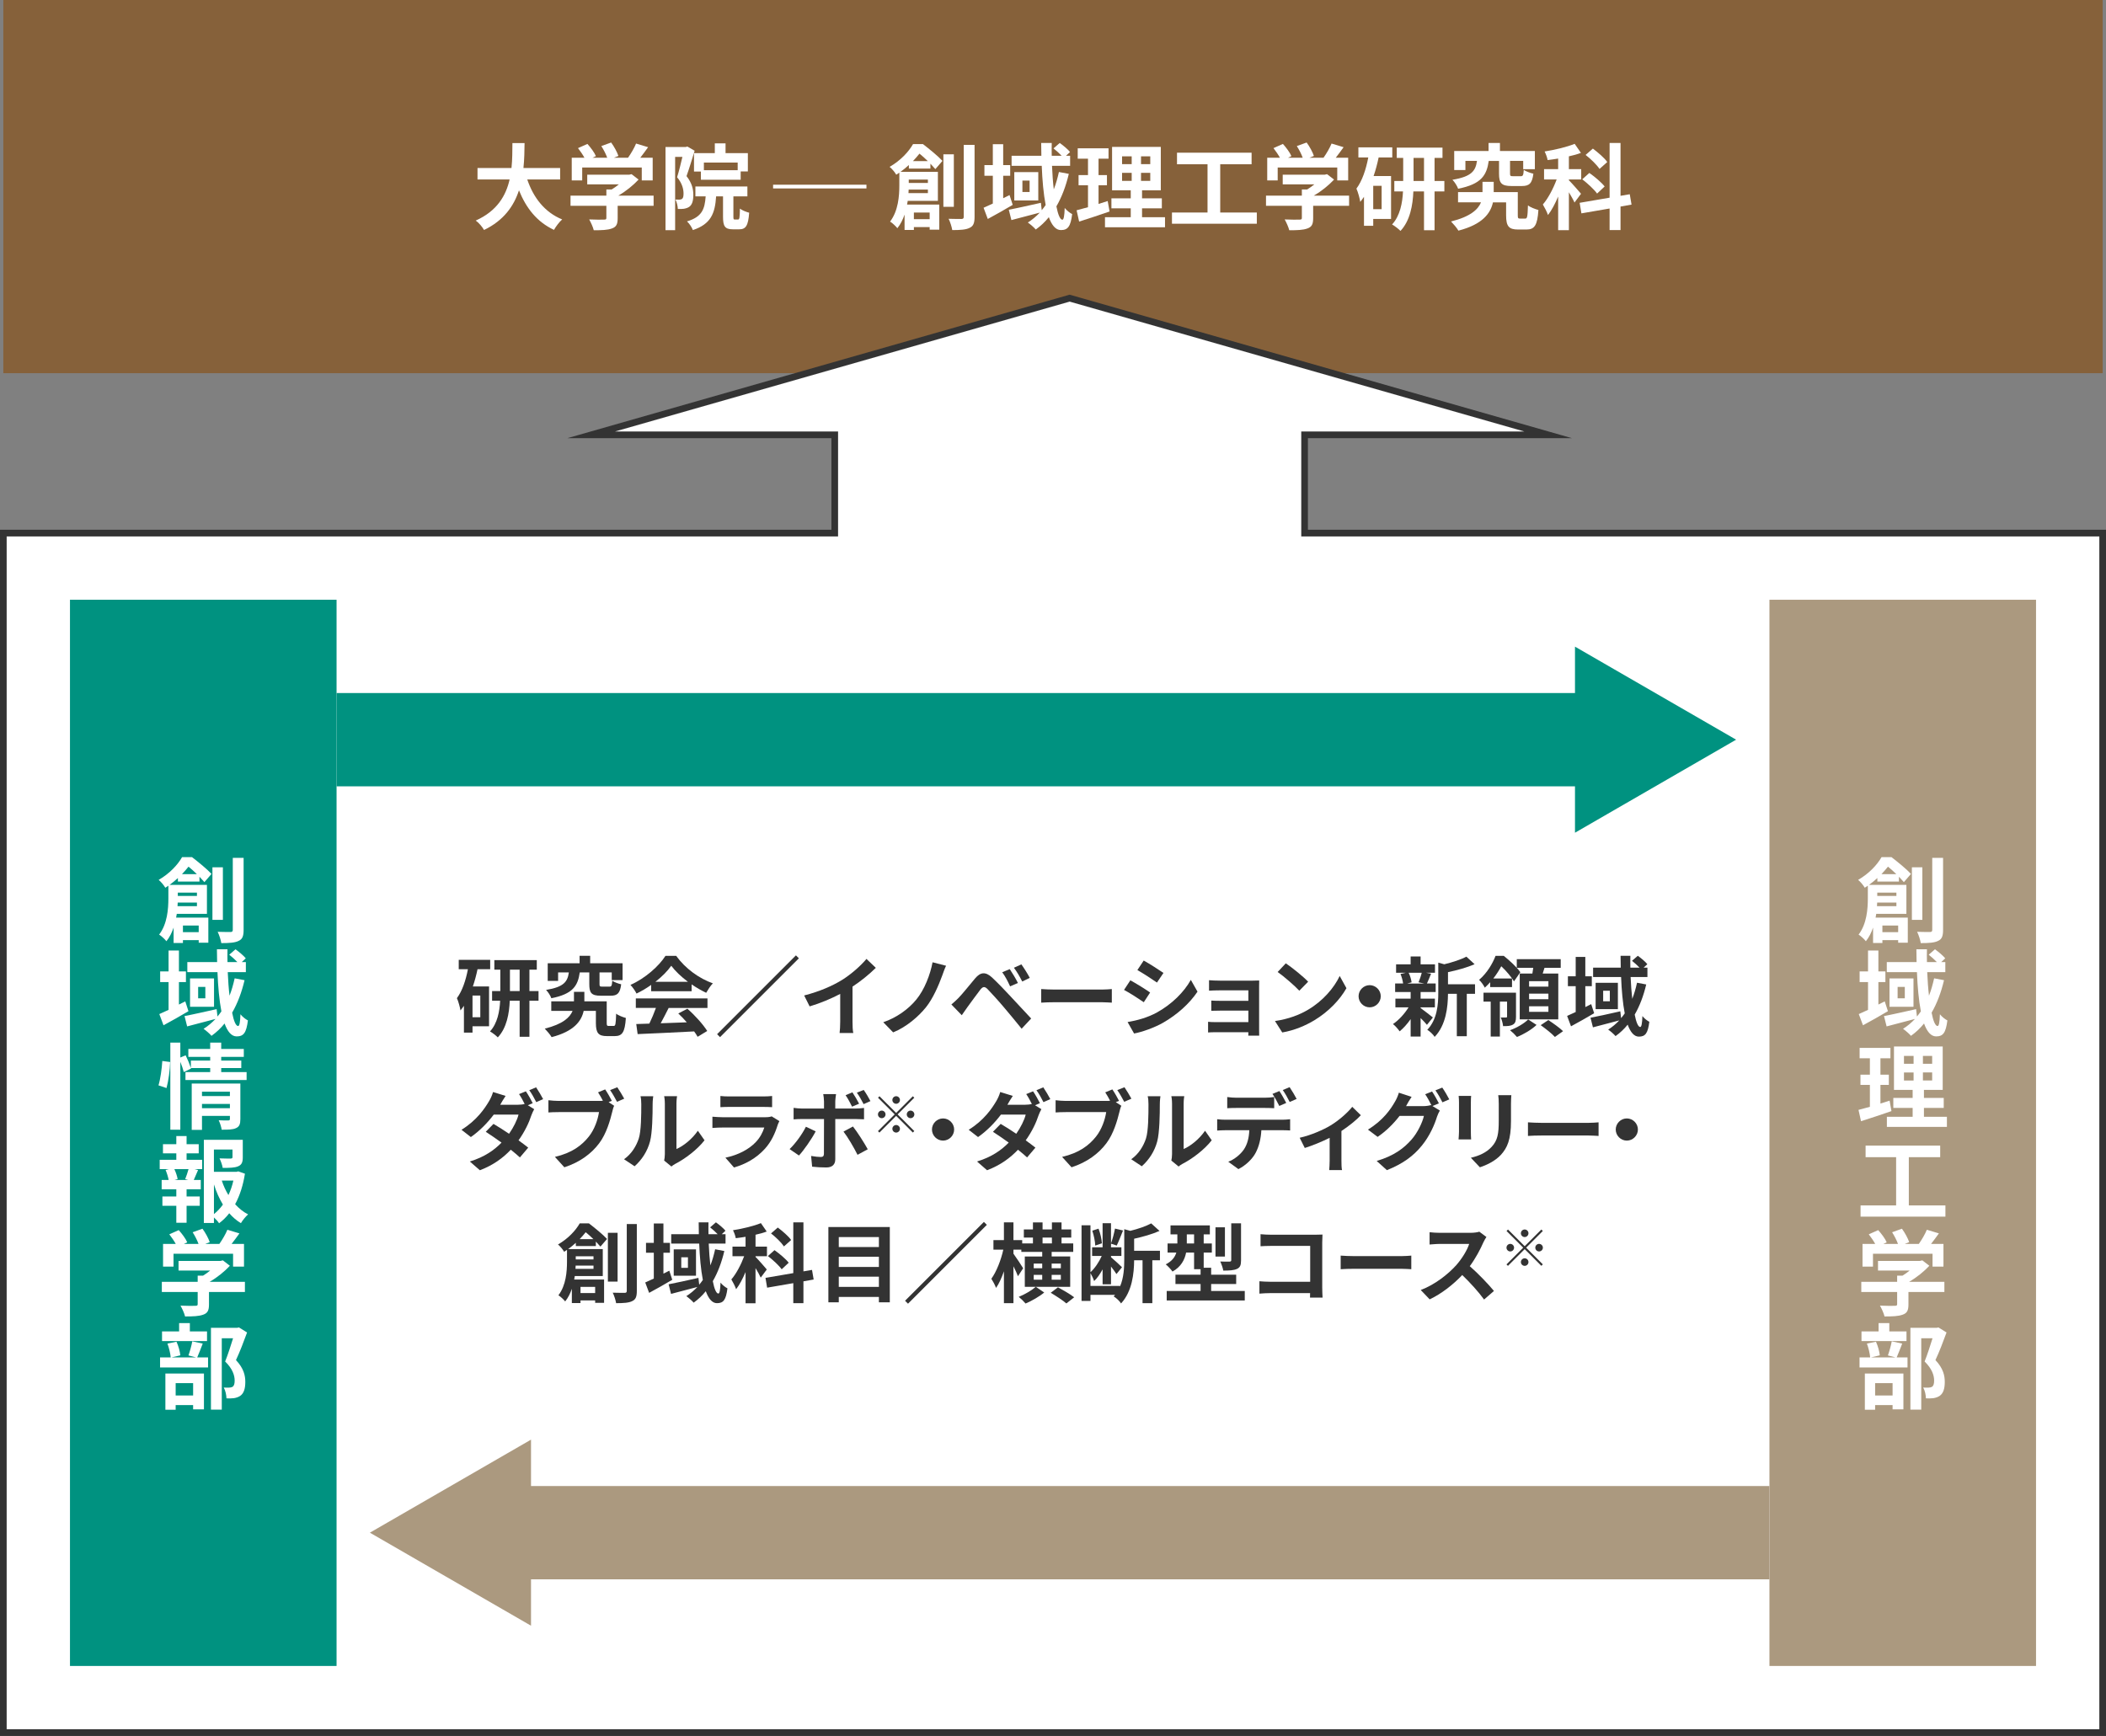
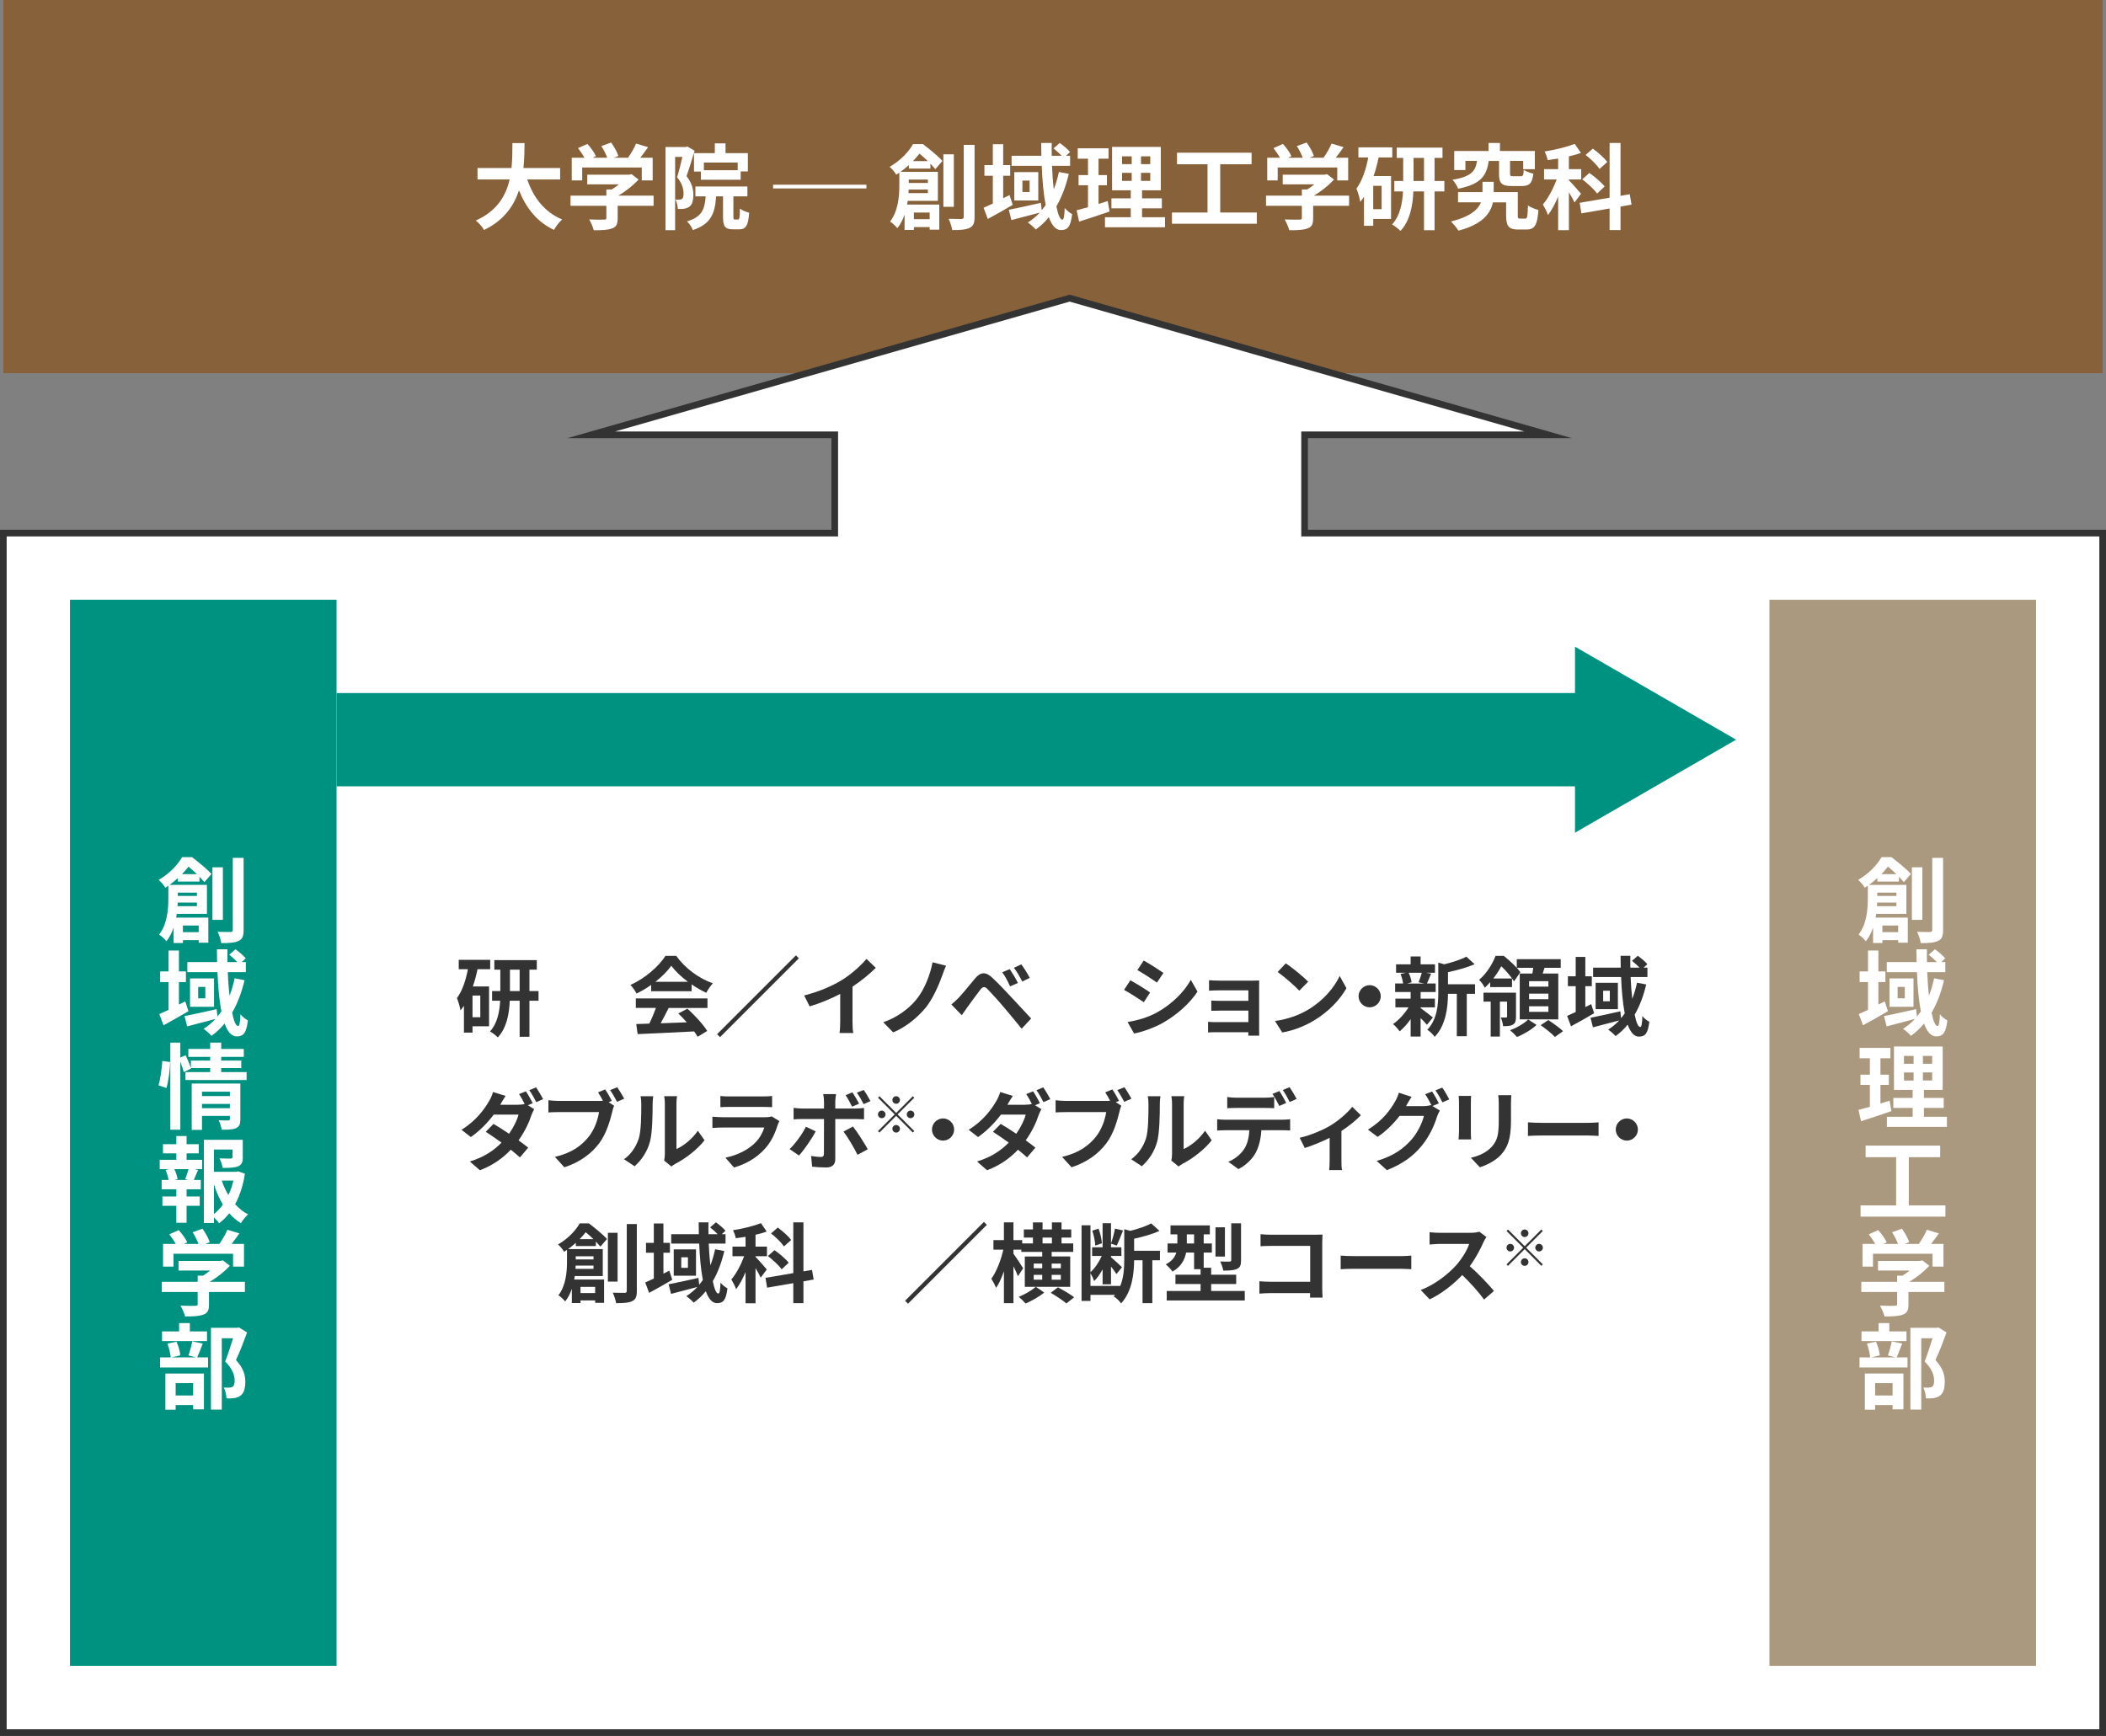
<svg xmlns="http://www.w3.org/2000/svg" id="Layer_2" data-name="Layer 2" width="316" height="260.5" viewBox="0 0 316 260.5">
  <rect x="0" y="0" width="316" height="260.5" fill="#808080" stroke="none" />
  <g id="_レイヤー_1" data-name="レイヤー 1">
    <g>
      <rect x=".5" width="315" height="56" style="fill: #86613a;" />
      <g>
        <path d="m79.115,26.933c.924,2.732,2.62,4.931,5.239,5.996-.42.35-.966,1.092-1.232,1.568-2.536-1.19-4.161-3.235-5.253-5.939-.756,2.34-2.27,4.524-5.239,5.953-.266-.462-.756-1.064-1.247-1.414,3.208-1.429,4.538-3.754,5.084-6.164h-4.818v-1.723h5.099c.14-1.316.126-2.591.14-3.74h1.821c-.014,1.149-.028,2.438-.168,3.74h5.505v1.723h-4.931Z" style="fill: #fff;" />
        <path d="m98.073,30.883h-5.393v1.863c0,.868-.182,1.303-.869,1.541-.658.238-1.527.266-2.717.266-.112-.476-.435-1.176-.687-1.624.896.042,1.933.042,2.213.027.294,0,.364-.056.364-.252v-1.821h-5.379v-1.526h5.379v-.925h.799c.364-.224.742-.49,1.079-.771h-4.749v-1.442h6.289l.364-.084,1.051.812c-.799.854-1.891,1.751-3.04,2.409h5.295v1.526Zm-10.716-3.81h-1.569v-3.404h1.905c-.252-.462-.63-1.008-.966-1.442l1.415-.63c.49.546,1.05,1.288,1.275,1.835l-.504.237h2.199c-.196-.546-.546-1.219-.883-1.751l1.471-.532c.448.603.91,1.457,1.092,2.018l-.672.266h2.115c.462-.658.938-1.471,1.205-2.129l1.807.547c-.378.532-.798,1.092-1.177,1.582h1.863v3.404h-1.639v-1.934h-8.937v1.934Z" style="fill: #fff;" />
        <path d="m104.229,22.619c-.364,1.19-.826,2.717-1.218,3.81.84,1.064,1.022,2.003,1.022,2.815,0,.896-.182,1.485-.616,1.793-.225.154-.491.238-.812.294-.238.028-.575.042-.896.028-.014-.393-.14-1.022-.364-1.415.252.015.434.015.616.015.154-.015.28-.042.392-.126.154-.112.21-.393.21-.785,0-.644-.182-1.513-.967-2.451.28-.882.574-2.101.798-3.054h-1.092v10.996h-1.443v-12.48h3.04l.238-.07,1.092.631Zm6.5,10.323c.224,0,.266-.21.294-1.639.308.252.98.518,1.387.616-.14,1.961-.504,2.493-1.499,2.493h-.938c-1.219,0-1.485-.477-1.485-1.905v-3.039h-1.036c-.168,2.535-.757,4.146-3.488,5.057-.14-.393-.546-1.009-.882-1.303,2.241-.673,2.662-1.808,2.801-3.754h-1.541v-1.485h7.802v1.485h-2.101v3.025c0,.406.028.448.224.448h.462Zm-3.474-9.959v-1.472h1.611v1.472h3.348v2.745h-1.079v1.247h-5.967v-1.233h-1.036v-2.759h3.124Zm3.432,1.414h-5.071v1.148h5.071v-1.148Z" style="fill: #fff;" />
        <path d="m116,27.718h14.008v.56h-14.008v-.56Z" style="fill: #fff;" />
        <path d="m136.372,25.294v-.532c-.378.351-.785.687-1.247,1.022h5.603v4.356h-4.525c-.028.183-.056.378-.098.561h4.833v3.768h-1.443v-.392h-2.367v.434h-1.401v-2.311c-.252.742-.602,1.456-1.079,2.045-.21-.28-.798-.826-1.092-.994,1.232-1.611,1.387-3.853,1.387-5.436v-1.905c-.154.099-.308.211-.462.309-.196-.364-.672-.925-.995-1.177,1.667-.967,2.857-2.27,3.516-3.418h1.485c.98.757,2.255,1.793,2.927,2.521l-1.064,1.232c-.196-.224-.448-.504-.742-.812v.729h-3.236Zm2.857,3.685v-.532h-2.886c0,.168-.014.35-.028.532h2.914Zm-2.872-2.031v.504h2.872v-.504h-2.872Zm2.857-2.773c-.406-.393-.84-.799-1.247-1.121-.294.364-.616.742-.98,1.121h2.227Zm-2.087,7.718v.995h2.367v-.995h-2.367Zm5.995-.854h-1.569v-7.886h1.569v7.886Zm3.11-9.301v10.813c0,.925-.182,1.387-.743,1.64-.532.279-1.4.336-2.605.336-.07-.463-.308-1.219-.546-1.695.84.028,1.653.028,1.919.028.252,0,.35-.084.35-.322v-10.8h1.625Z" style="fill: #fff;" />
        <path d="m151.954,30.743c-1.232.729-2.591,1.499-3.74,2.115l-.63-1.681c.392-.168.869-.393,1.387-.631v-4.174h-1.261v-1.597h1.261v-3.138h1.555v3.138h1.051v1.597h-1.051v3.376l.953-.477.476,1.471Zm8.419-4.65c-.435,1.835-1.051,3.474-1.863,4.874.238,1.247.561,2.004.896,2.004.196,0,.308-.519.35-1.766.308.393.771.743,1.121.925-.238,1.863-.644,2.396-1.695,2.396-.784,0-1.373-.742-1.807-1.934-.574.715-1.232,1.331-1.961,1.85-.224-.28-.84-.812-1.19-1.051.672-.42,1.261-.925,1.793-1.484-1.485.392-3.054.812-4.258,1.12l-.392-1.555c1.218-.225,3.053-.645,4.818-1.037l.126,1.107c.21-.253.406-.505.588-.771-.322-1.667-.504-3.712-.588-5.884h-4.524v-1.513h4.469c-.014-.645-.028-1.274-.028-1.919h1.583c-.014.645-.014,1.274,0,1.919h1.485c-.35-.364-.812-.784-1.219-1.106l.938-.812c.546.393,1.219.952,1.541,1.358l-.603.561h.616v1.513h-2.717c.056,1.275.14,2.466.266,3.53.322-.812.56-1.667.771-2.605l1.485.28Zm-4.581-.267v4.259h-3.6v-4.259h3.6Zm-1.303,1.275h-1.079v1.709h1.079v-1.709Z" style="fill: #fff;" />
        <path d="m166.487,31.737c-1.541.547-3.222,1.079-4.567,1.514l-.378-1.695c.49-.126,1.064-.28,1.709-.462v-3.292h-1.415v-1.527h1.415v-2.465h-1.541v-1.555h4.623v1.555h-1.499v2.465h1.261v1.527h-1.261v2.802c.462-.141.925-.28,1.373-.435l.28,1.568Zm8.32.854v1.513h-9.007v-1.513h3.866v-1.33h-2.9v-1.499h2.9v-1.205h-2.802v-6.513h7.312v6.513h-2.815v1.205h2.97v1.499h-2.97v1.33h3.446Zm-6.443-7.956h1.443v-1.177h-1.443v1.177Zm0,2.508h1.443v-1.205h-1.443v1.205Zm4.23-3.685h-1.387v1.177h1.387v-1.177Zm0,2.479h-1.387v1.205h1.387v-1.205Z" style="fill: #fff;" />
        <path d="m188.583,31.892v1.681h-12.733v-1.681h5.337v-7.242h-4.581v-1.736h11.192v1.736h-4.707v7.242h5.491Z" style="fill: #fff;" />
        <path d="m202.429,30.883h-5.393v1.863c0,.868-.182,1.303-.869,1.541-.658.238-1.527.266-2.717.266-.112-.476-.435-1.176-.687-1.624.896.042,1.933.042,2.213.027.294,0,.364-.056.364-.252v-1.821h-5.379v-1.526h5.379v-.925h.799c.364-.224.742-.49,1.079-.771h-4.749v-1.442h6.289l.364-.084,1.051.812c-.799.854-1.891,1.751-3.04,2.409h5.295v1.526Zm-10.716-3.81h-1.569v-3.404h1.905c-.252-.462-.63-1.008-.966-1.442l1.415-.63c.49.546,1.05,1.288,1.275,1.835l-.504.237h2.199c-.196-.546-.546-1.219-.883-1.751l1.471-.532c.448.603.91,1.457,1.092,2.018l-.672.266h2.115c.462-.658.938-1.471,1.205-2.129l1.807.547c-.378.532-.798,1.092-1.177,1.582h1.863v3.404h-1.639v-1.934h-8.937v1.934Z" style="fill: #fff;" />
        <path d="m206.862,23.627c-.196.938-.448,1.892-.756,2.788h2.619v6.443h-2.675v1.022h-1.387v-4.343c-.182.267-.364.519-.561.757-.056-.448-.35-1.513-.574-1.989.854-1.148,1.429-2.844,1.779-4.679h-1.484v-1.513h5.084v1.513h-2.045Zm.448,4.259h-1.261v3.502h1.261v-3.502Zm9.413.84h-1.471v5.827h-1.583v-5.827h-1.597c-.084,2.06-.491,4.398-1.933,5.926-.28-.294-.883-.757-1.261-.967,1.205-1.303,1.555-3.25,1.639-4.959h-1.303v-1.568h1.331v-3.46h-.967v-1.541h6.864v1.541h-1.19v3.46h1.471v1.568Zm-3.054-1.568v-3.46h-1.569v3.46h1.569Z" style="fill: #fff;" />
        <path d="m228.86,32.803c.294,0,.351-.238.406-1.989.336.294,1.121.574,1.569.7-.154,2.312-.588,2.928-1.793,2.928h-1.261c-1.373,0-1.793-.477-1.793-2.115v-1.961h-1.975c-.351,1.625-1.541,3.306-5.183,4.244-.238-.42-.756-1.009-1.106-1.373,2.914-.729,4.062-1.807,4.497-2.871h-3.446v-1.541h3.67v-1.541h1.681v1.541h3.614v3.487c0,.435.056.491.351.491h.77Zm-5.477-8.657c-.309,2.157-1.107,3.488-4.595,4.175-.14-.421-.546-1.037-.854-1.345,2.899-.477,3.474-1.345,3.684-2.83h-1.737v1.373h-1.681v-2.857h5.155v-1.205h1.709v1.205h5.239v2.731h-1.751v-1.247h-1.975v1.877c0,.378.056.42.477.42h1.121c.336,0,.406-.126.462-.952.309.225.995.477,1.443.574-.182,1.457-.616,1.85-1.723,1.85h-1.569c-1.527,0-1.863-.463-1.863-1.863v-1.905h-1.541Z" style="fill: #fff;" />
        <path d="m236.249,30.393c-.168-.392-.504-.98-.84-1.54v5.687h-1.611v-5.043c-.462,1.079-.981,2.073-1.527,2.773-.154-.476-.519-1.162-.771-1.582.784-.896,1.569-2.396,2.073-3.755h-1.891v-1.555h2.115v-1.583c-.546.085-1.065.169-1.583.225-.056-.378-.266-.925-.448-1.289,1.597-.252,3.348-.672,4.51-1.148l.938,1.359c-.546.21-1.163.378-1.807.518v1.919h1.849v1.555h-1.849v.112c.406.393,1.555,1.709,1.821,2.031l-.98,1.316Zm6.906.603v3.53h-1.639v-3.236l-4.23.729-.266-1.583,4.496-.77v-8.209h1.639v7.929l1.387-.238.266,1.555-1.653.294Zm-3.516-1.947c-.434-.616-1.415-1.513-2.227-2.143l1.064-.953c.798.561,1.835,1.429,2.297,2.031l-1.135,1.064Zm.364-3.697c-.392-.603-1.303-1.499-2.087-2.102l1.092-.952c.756.574,1.737,1.4,2.157,2.017l-1.163,1.037Z" style="fill: #fff;" />
      </g>
      <g>
        <polygon points="195.75 80 195.75 65.25 232.285 65.25 160.569 44.76 160.5 44.74 88.715 65.25 125.25 65.25 125.25 80 .5 80 .5 260 315.5 260 315.5 80 195.75 80" style="fill: #fff;" />
        <polygon points="195.75 80 195.75 65.25 232.285 65.25 160.569 44.76 160.5 44.74 88.715 65.25 125.25 65.25 125.25 80 .5 80 .5 260 315.5 260 315.5 80 195.75 80" style="fill: none; stroke: #333; stroke-miterlimit: 10;" />
      </g>
      <g>
        <path d="m71.653,145.444c-.182.87-.416,1.755-.702,2.587h2.431v5.979h-2.483v.949h-1.287v-4.03c-.169.247-.338.481-.52.702-.052-.416-.325-1.403-.533-1.846.793-1.066,1.326-2.64,1.651-4.342h-1.378v-1.404h4.719v1.404h-1.898Zm.416,3.952h-1.17v3.25h1.17v-3.25Zm8.736.779h-1.365v5.408h-1.469v-5.408h-1.482c-.078,1.911-.455,4.082-1.794,5.499-.26-.272-.819-.701-1.17-.896,1.118-1.209,1.443-3.017,1.521-4.603h-1.209v-1.456h1.235v-3.211h-.897v-1.43h6.37v1.43h-1.105v3.211h1.365v1.456Zm-2.834-1.456v-3.211h-1.456v3.211h1.456Z" style="fill: #333;" />
-         <path d="m92.076,153.959c.273,0,.325-.221.377-1.846.312.272,1.04.533,1.456.649-.143,2.146-.546,2.718-1.664,2.718h-1.17c-1.274,0-1.664-.442-1.664-1.963v-1.82h-1.833c-.325,1.508-1.43,3.068-4.81,3.939-.221-.391-.702-.937-1.027-1.274,2.704-.676,3.771-1.677,4.173-2.665h-3.198v-1.431h3.406v-1.43h1.56v1.43h3.354v3.237c0,.403.052.455.325.455h.715Zm-5.083-8.034c-.286,2.002-1.027,3.237-4.264,3.874-.13-.39-.507-.962-.793-1.248,2.691-.441,3.224-1.248,3.419-2.626h-1.612v1.274h-1.56v-2.652h4.784v-1.118h1.586v1.118h4.862v2.535h-1.625v-1.157h-1.833v1.742c0,.351.052.39.442.39h1.04c.312,0,.377-.116.429-.884.286.208.923.442,1.339.533-.169,1.352-.572,1.716-1.599,1.716h-1.456c-1.417,0-1.729-.429-1.729-1.729v-1.769h-1.43Z" style="fill: #333;" />
        <path d="m97.705,147.797c-.689.494-1.443.937-2.197,1.3-.182-.377-.585-.962-.91-1.3,2.21-.975,4.277-2.821,5.252-4.355h1.612c1.378,1.911,3.445,3.394,5.499,4.121-.39.403-.728.963-1.001,1.418-.715-.339-1.469-.768-2.184-1.262v1.027h-6.071v-.949Zm-2.301,2.028h10.751v1.43h-5.824c-.377.768-.806,1.573-1.196,2.302,1.248-.039,2.587-.092,3.913-.144-.403-.468-.845-.936-1.274-1.326l1.365-.715c1.157,1.014,2.366,2.366,2.977,3.341l-1.443.871c-.13-.247-.312-.52-.52-.806-3.055.169-6.266.299-8.477.403l-.208-1.509,1.963-.064c.351-.729.715-1.586.988-2.354h-3.016v-1.43Zm7.813-2.496c-1.001-.754-1.898-1.6-2.496-2.405-.559.793-1.391,1.638-2.379,2.405h4.875Z" style="fill: #333;" />
        <path d="m119.871,143.806l-11.831,11.831-.442-.442,11.83-11.83.442.441Z" style="fill: #333;" />
        <path d="m126.344,147.056c1.339-.832,2.821-2.132,3.666-3.159l1.404,1.34c-.988.975-2.236,1.988-3.497,2.82v5.253c0,.571.026,1.378.117,1.703h-2.054c.052-.312.091-1.132.091-1.703v-4.16c-1.339.701-2.99,1.403-4.589,1.872l-.819-1.639c2.327-.598,4.238-1.442,5.681-2.327Z" style="fill: #333;" />
        <path d="m141.386,146.38c-.546,1.495-1.391,3.458-2.444,4.771-1.105,1.378-2.925,2.964-4.927,3.77l-1.482-1.521c2.028-.689,3.783-1.977,4.94-3.38,1.248-1.509,2.106-3.758,2.457-5.616l2.028.52c-.234.468-.416,1.04-.572,1.456Z" style="fill: #333;" />
        <path d="m143.83,149.747c.585-.598,1.599-1.872,2.496-2.938.767-.91,1.534-1.053,2.548-.104.871.819,1.872,1.859,2.652,2.704.871.923,2.197,2.366,3.198,3.432l-1.43,1.534c-.871-1.079-1.976-2.418-2.743-3.314-.754-.897-1.911-2.158-2.379-2.64-.416-.416-.689-.39-1.066.078-.507.65-1.43,1.938-1.95,2.639-.299.416-.611.871-.845,1.209l-1.56-1.611c.39-.312.676-.599,1.079-.988Zm8.905-2.236l-1.17.507c-.377-.818-.702-1.456-1.183-2.119l1.131-.468c.364.533.936,1.482,1.222,2.08Zm1.781-.767l-1.131.546c-.416-.819-.767-1.417-1.248-2.067l1.118-.507c.377.521.962,1.443,1.261,2.028Z" style="fill: #333;" />
-         <path d="m158.324,148.499h6.981c.611,0,1.183-.052,1.521-.078v2.041c-.312-.013-.975-.064-1.521-.064h-6.981c-.741,0-1.612.025-2.093.064v-2.041c.468.039,1.417.078,2.093.078Z" style="fill: #333;" />
        <path d="m172.572,148.941l-.949,1.456c-.741-.508-2.093-1.392-2.964-1.847l.949-1.442c.871.468,2.301,1.364,2.964,1.833Zm1.053,2.977c2.21-1.235,4.017-3.016,5.057-4.875l1.001,1.768c-1.209,1.795-3.042,3.445-5.174,4.668-1.326.754-3.185,1.403-4.342,1.611l-.975-1.716c1.456-.247,3.016-.676,4.433-1.456Zm.949-5.915l-.975,1.443c-.728-.508-2.08-1.392-2.938-1.872l.949-1.431c.858.469,2.288,1.392,2.964,1.859Z" style="fill: #333;" />
        <path d="m183.025,147.16h4.914c.312,0,.793-.014,1.001-.026-.013.169-.013.599-.013.871v6.526c0,.208.013.65.013.884h-1.638c.013-.117.013-.325.013-.52h-4.927c-.364,0-.897.025-1.118.039v-1.6c.221.026.663.052,1.131.052h4.914v-1.729h-4.147c-.494,0-1.118.013-1.417.026v-1.534c.338.025.923.039,1.417.039h4.147v-1.573h-4.29c-.481,0-1.3.025-1.612.052v-1.573c.338.039,1.131.065,1.612.065Z" style="fill: #333;" />
        <path d="m196.285,151.515c2.223-1.312,3.913-3.302,4.732-5.057l1.014,1.833c-.988,1.755-2.717,3.549-4.81,4.811-1.313.793-2.99,1.521-4.823,1.833l-1.092-1.717c2.028-.285,3.718-.948,4.979-1.703Zm0-4.198l-1.326,1.352c-.676-.728-2.301-2.146-3.25-2.808l1.222-1.301c.91.611,2.6,1.963,3.354,2.757Z" style="fill: #333;" />
        <path d="m207.179,149.5c0,.91-.754,1.664-1.664,1.664s-1.664-.754-1.664-1.664.754-1.664,1.664-1.664,1.664.754,1.664,1.664Z" style="fill: #333;" />
        <path d="m213.159,151.269c.468.324,1.547,1.183,1.846,1.417l-.897,1.104c-.208-.26-.572-.649-.949-1.014v2.769h-1.495v-2.612c-.507.728-1.092,1.378-1.651,1.833-.234-.339-.676-.846-1.001-1.093.845-.559,1.742-1.534,2.34-2.509h-1.976v-1.3h2.288v-1.001h-2.327v-1.274h1.196c-.052-.429-.208-.988-.39-1.43l.793-.183h-1.456v-1.261h2.184v-1.183h1.495v1.183h2.158v1.261h-1.339l.754.144c-.234.559-.442,1.079-.624,1.469h1.313v1.274h-2.262v1.001h2.145v1.3h-2.145v.104Zm-1.794-5.292c.221.442.39,1.04.442,1.431l-.65.182h2.548l-.858-.182c.169-.391.377-.988.481-1.431h-1.963Zm9.958,3.159h-1.235v6.357h-1.495v-6.357h-1.326c-.013,1.938-.286,4.681-2.002,6.462-.195-.339-.754-.871-1.105-1.054,1.495-1.586,1.651-3.796,1.651-5.59v-4.498l.897.247c1.235-.299,2.522-.715,3.315-1.145l1.235,1.131c-1.144.508-2.626.91-3.991,1.196v1.82h4.056v1.43Z" style="fill: #333;" />
        <path d="m223.598,147.394c-.247.273-.52.56-.806.819-.169-.351-.572-.923-.858-1.17,1.222-1.053,2.028-2.457,2.47-3.602h1.235c.845.677,1.976,1.703,2.483,2.457l-.949,1.365c-.39-.624-1.17-1.586-1.911-2.262-.312.572-.702,1.209-1.196,1.833h2.808v1.287h-3.276v-.729Zm3.874,5.175c0,.585-.078.975-.455,1.183-.377.222-.832.234-1.482.234-.039-.391-.182-.937-.351-1.3.364.013.689.013.806,0,.117,0,.143-.039.143-.156v-2.224h-1.079v5.239h-1.378v-5.239h-1.079v-1.339h4.875v3.602Zm3.082,1.234c-.715.689-1.938,1.418-2.938,1.808-.247-.299-.702-.741-1.04-1.014,1.014-.352,2.158-1.04,2.717-1.612l1.261.818Zm-.624-7.709c.052-.286.091-.572.13-.857h-2.47v-1.301h6.591v1.301h-2.431c-.091.299-.182.585-.273.857h2.34v6.877h-5.785v-6.877h1.898Zm2.405,1.145h-2.899v.818h2.899v-.818Zm0,1.872h-2.899v.832h2.899v-.832Zm0,1.897h-2.899v.832h2.899v-.832Zm-.013,2.067c.715.468,1.703,1.17,2.21,1.664l-1.222.871c-.442-.494-1.404-1.248-2.132-1.769l1.144-.767Z" style="fill: #333;" />
        <path d="m239.198,152.048c-1.144.677-2.405,1.392-3.471,1.963l-.585-1.56c.364-.156.806-.364,1.287-.585v-3.874h-1.17v-1.482h1.17v-2.912h1.443v2.912h.975v1.482h-.975v3.133l.884-.442.442,1.365Zm7.813-4.315c-.403,1.702-.975,3.224-1.729,4.523.221,1.157.52,1.859.832,1.859.182,0,.286-.481.325-1.638.286.363.715.688,1.04.857-.221,1.729-.598,2.224-1.573,2.224-.728,0-1.274-.689-1.677-1.794-.533.662-1.144,1.234-1.82,1.716-.208-.26-.78-.754-1.105-.976.624-.39,1.17-.857,1.664-1.378-1.378.364-2.834.754-3.952,1.04l-.364-1.442c1.131-.208,2.834-.599,4.472-.963l.117,1.027c.195-.234.377-.468.546-.715-.299-1.547-.468-3.445-.546-5.46h-4.199v-1.404h4.147c-.013-.598-.026-1.184-.026-1.781h1.469c-.013.598-.013,1.184,0,1.781h1.378c-.325-.338-.754-.729-1.131-1.027l.871-.754c.507.364,1.131.884,1.43,1.261l-.559.521h.572v1.404h-2.522c.052,1.183.13,2.288.247,3.275.299-.754.52-1.547.715-2.418l1.378.261Zm-4.251-.247v3.952h-3.341v-3.952h3.341Zm-1.209,1.183h-1.001v1.586h1.001v-1.586Z" style="fill: #333;" />
        <path d="m79.934,165.548l-.728.312.949.585c-.143.26-.312.61-.429.936-.338,1.053-.988,2.444-1.924,3.744.559.403,1.066.78,1.456,1.092l-1.248,1.47c-.351-.325-.832-.729-1.365-1.157-1.144,1.209-2.613,2.313-4.641,3.081l-1.508-1.313c2.25-.688,3.692-1.742,4.758-2.834-.845-.61-1.703-1.196-2.366-1.625l1.157-1.183c.689.39,1.508.923,2.34,1.481.663-.948,1.222-2.066,1.417-2.873h-3.718c-.91,1.209-2.119,2.457-3.432,3.367l-1.404-1.092c2.275-1.404,3.484-3.186,4.147-4.316.195-.312.468-.91.585-1.352l1.885.585c-.312.455-.65,1.04-.806,1.326h2.652c.351,0,.728-.039,1.014-.117-.247-.494-.559-1.066-.845-1.482l1.027-.416c.325.468.793,1.3,1.027,1.781Zm1.56-.611l-1.027.455c-.273-.546-.689-1.3-1.053-1.794l1.027-.429c.338.494.819,1.312,1.053,1.768Z" style="fill: #333;" />
        <path d="m91.803,165.197l-.481.194.832.546c-.13.247-.221.624-.286.897-.312,1.274-.871,3.289-1.963,4.732-1.17,1.56-2.899,2.847-5.226,3.601l-1.417-1.56c2.574-.599,4.043-1.729,5.096-3.056.858-1.079,1.352-2.548,1.521-3.666h-6.045c-.598,0-1.209.026-1.547.052v-1.833c.377.053,1.118.104,1.547.104h6.02c.156,0,.377,0,.611-.026-.221-.429-.481-.884-.728-1.261l1.066-.442c.338.494.767,1.248,1.001,1.717Zm1.859-.325l-1.079.468c-.286-.533-.689-1.274-1.04-1.755l1.079-.429c.325.468.793,1.261,1.04,1.716Z" style="fill: #333;" />
        <path d="m95.846,170.853c.364-1.118.377-3.575.377-5.148,0-.521-.039-.871-.117-1.196h1.911c-.013.065-.091.637-.091,1.183,0,1.534-.039,4.277-.39,5.591-.39,1.469-1.209,2.743-2.314,3.731l-1.586-1.054c1.144-.806,1.846-2.002,2.21-3.106Zm3.913,2.34v-7.579c0-.585-.091-1.079-.104-1.118h1.937c-.013.039-.091.546-.091,1.131v6.799c1.053-.455,2.34-1.481,3.211-2.743l1.001,1.431c-1.079,1.404-2.951,2.808-4.407,3.549-.286.156-.442.286-.559.39l-1.092-.896c.052-.247.104-.611.104-.962Z" style="fill: #333;" />
        <path d="m116.699,168.785c-.39,1.261-.949,2.521-1.924,3.601-1.313,1.456-2.978,2.341-4.642,2.809l-1.287-1.469c1.95-.403,3.51-1.262,4.498-2.275.702-.715,1.105-1.521,1.339-2.249h-6.279c-.312,0-.962.013-1.508.064v-1.689c.546.039,1.105.078,1.508.078h6.436c.416,0,.767-.053.949-.13l1.157.715c-.091.169-.195.402-.247.546Zm-7.254-4.251h5.005c.403,0,1.04-.014,1.404-.065v1.677c-.351-.025-.962-.039-1.43-.039h-4.979c-.416,0-.975.014-1.352.039v-1.677c.364.052.91.065,1.352.065Z" style="fill: #333;" />
        <path d="m119.883,173.4l-1.404-.962c.871-.832,1.911-2.263,2.444-3.354l1.469.689c-.598,1.156-1.794,2.859-2.509,3.627Zm5.447-8.087v1.04h3.029c.364,0,.936-.039,1.287-.091v1.703c-.416-.025-.923-.039-1.274-.039h-3.042v6.046c0,.754-.429,1.222-1.352,1.222-.702,0-1.456-.039-2.119-.117l-.156-1.612c.559.104,1.131.156,1.443.156.338,0,.468-.13.481-.468.013-.481.013-4.603.013-5.213v-.014h-3.302c-.39,0-.897.014-1.261.052v-1.729c.39.052.845.104,1.261.104h3.302v-1.04c0-.338-.065-.909-.117-1.131h1.924c-.026.183-.117.807-.117,1.131Zm4.875,7.15l-1.534.832c-.559-1.118-1.482-2.69-2.106-3.483l1.417-.768c.663.832,1.703,2.47,2.223,3.419Zm-1.3-6.838l-1.053.442c-.26-.521-.624-1.223-.975-1.717l1.027-.429c.325.481.754,1.222,1.001,1.703Zm1.703-.39l-1.027.454c-.273-.546-.65-1.222-1.014-1.716l1.027-.416c.351.481.78,1.223,1.014,1.678Z" style="fill: #333;" />
        <path d="m136.968,164.507l.22.22-2.502,2.503,2.502,2.502-.22.221-2.502-2.503-2.51,2.51-.22-.22,2.51-2.51-2.502-2.503.22-.22,2.503,2.503,2.502-2.503Zm-4.664,3.291c-.311,0-.569-.258-.569-.568s.258-.569.569-.569.569.258.569.569-.258.568-.569.568Zm1.593-2.729c0-.312.258-.569.569-.569s.568.258.568.569-.258.568-.568.568-.569-.258-.569-.568Zm1.137,4.322c0,.311-.258.568-.568.568s-.569-.258-.569-.568.258-.568.569-.568.568.258.568.568Zm1.593-2.73c.311,0,.569.258.569.569s-.258.568-.569.568-.569-.258-.569-.568.258-.569.569-.569Z" style="fill: #333;" />
        <path d="m143.167,169.5c0,.91-.754,1.664-1.664,1.664s-1.664-.754-1.664-1.664.754-1.664,1.664-1.664,1.664.754,1.664,1.664Z" style="fill: #333;" />
        <path d="m156.037,165.548l-.728.312.949.585c-.143.26-.312.61-.429.936-.338,1.053-.988,2.444-1.924,3.744.559.403,1.066.78,1.456,1.092l-1.248,1.47c-.351-.325-.832-.729-1.365-1.157-1.144,1.209-2.613,2.313-4.641,3.081l-1.508-1.313c2.25-.688,3.692-1.742,4.758-2.834-.845-.61-1.703-1.196-2.366-1.625l1.157-1.183c.689.39,1.508.923,2.34,1.481.663-.948,1.222-2.066,1.417-2.873h-3.718c-.91,1.209-2.119,2.457-3.432,3.367l-1.404-1.092c2.275-1.404,3.484-3.186,4.147-4.316.195-.312.468-.91.585-1.352l1.885.585c-.312.455-.65,1.04-.806,1.326h2.652c.351,0,.728-.039,1.014-.117-.247-.494-.559-1.066-.845-1.482l1.027-.416c.325.468.793,1.3,1.027,1.781Zm1.56-.611l-1.027.455c-.273-.546-.689-1.3-1.053-1.794l1.027-.429c.338.494.819,1.312,1.053,1.768Z" style="fill: #333;" />
        <path d="m167.906,165.197l-.481.194.832.546c-.13.247-.221.624-.286.897-.312,1.274-.871,3.289-1.963,4.732-1.17,1.56-2.899,2.847-5.226,3.601l-1.417-1.56c2.574-.599,4.043-1.729,5.096-3.056.858-1.079,1.352-2.548,1.521-3.666h-6.045c-.598,0-1.209.026-1.547.052v-1.833c.377.053,1.118.104,1.547.104h6.02c.156,0,.377,0,.611-.026-.221-.429-.481-.884-.728-1.261l1.066-.442c.338.494.767,1.248,1.001,1.717Zm1.859-.325l-1.079.468c-.286-.533-.689-1.274-1.04-1.755l1.079-.429c.325.468.793,1.261,1.04,1.716Z" style="fill: #333;" />
        <path d="m171.949,170.853c.364-1.118.377-3.575.377-5.148,0-.521-.039-.871-.117-1.196h1.911c-.013.065-.091.637-.091,1.183,0,1.534-.039,4.277-.39,5.591-.39,1.469-1.209,2.743-2.314,3.731l-1.586-1.054c1.144-.806,1.846-2.002,2.21-3.106Zm3.913,2.34v-7.579c0-.585-.091-1.079-.104-1.118h1.937c-.013.039-.091.546-.091,1.131v6.799c1.053-.455,2.34-1.481,3.211-2.743l1.001,1.431c-1.079,1.404-2.951,2.808-4.407,3.549-.286.156-.442.286-.559.39l-1.092-.896c.052-.247.104-.611.104-.962Z" style="fill: #333;" />
        <path d="m183.883,168.031h8.515c.273,0,.845-.026,1.183-.078v1.689c-.325-.025-.819-.038-1.183-.038h-3.133c-.078,1.339-.364,2.431-.832,3.341-.455.91-1.456,1.911-2.613,2.496l-1.521-1.105c.923-.351,1.833-1.092,2.353-1.858.533-.807.754-1.781.806-2.873h-3.575c-.377,0-.884.025-1.248.052v-1.703c.39.052.845.078,1.248.078Zm1.651-3.303h4.251c.442,0,.962-.039,1.404-.104v1.677c-.442-.025-.949-.039-1.404-.039h-4.251c-.442,0-1.001.014-1.391.039v-1.677c.416.064.949.104,1.391.104Zm7.462.78l-1.04.455c-.273-.533-.676-1.313-1.027-1.807l1.04-.43c.325.481.78,1.301,1.027,1.781Zm1.56-.598l-1.04.455c-.273-.546-.689-1.301-1.04-1.794l1.027-.43c.338.494.819,1.313,1.053,1.769Z" style="fill: #333;" />
        <path d="m199.666,168.876c1.261-.767,2.574-1.938,3.237-2.782l1.287,1.261c-.611.677-1.755,1.6-2.912,2.366v4.46c0,.454.013,1.144.091,1.403h-1.924c.026-.26.065-.949.065-1.403v-3.433c-1.144.572-2.6,1.17-3.731,1.521l-.767-1.534c1.69-.364,3.627-1.235,4.654-1.859Z" style="fill: #333;" />
        <path d="m215.902,165.574l-.962.402,1.105.677c-.143.247-.325.61-.429.936-.351,1.157-1.092,2.886-2.275,4.329-1.235,1.521-2.795,2.704-5.239,3.68l-1.534-1.379c2.652-.793,4.095-1.924,5.239-3.224.884-1.001,1.638-2.574,1.846-3.536h-3.653c-.871,1.131-2.002,2.275-3.29,3.146l-1.456-1.093c2.275-1.378,3.419-3.067,4.056-4.186.195-.312.468-.91.585-1.353l1.911.624c-.312.455-.65,1.04-.793,1.326-.013.026-.026.039-.039.065h2.6c.403,0,.845-.065,1.131-.156l.091.052c-.26-.52-.624-1.209-.949-1.677l1.027-.416c.325.468.793,1.3,1.027,1.781Zm1.56-.599l-1.027.442c-.273-.546-.689-1.3-1.053-1.794l1.027-.416c.338.48.819,1.312,1.053,1.768Z" style="fill: #333;" />
        <path d="m220.7,165.457v4.394c0,.325.013.832.039,1.132h-1.885c.013-.247.065-.754.065-1.145v-4.381c0-.247-.013-.702-.052-1.001h1.872c-.026.299-.039.585-.039,1.001Zm6.019.195v2.573c0,2.796-.546,4.005-1.508,5.07-.858.937-2.21,1.573-3.159,1.872l-1.352-1.43c1.287-.299,2.34-.793,3.12-1.638.897-.976,1.066-1.95,1.066-3.979v-2.47c0-.521-.026-.937-.078-1.301h1.963c-.026.364-.052.78-.052,1.301Z" style="fill: #333;" />
        <path d="m231.359,168.499h6.981c.611,0,1.183-.052,1.521-.078v2.041c-.312-.013-.975-.064-1.521-.064h-6.981c-.741,0-1.612.025-2.093.064v-2.041c.468.039,1.417.078,2.093.078Z" style="fill: #333;" />
        <path d="m245.764,169.5c0,.91-.754,1.664-1.664,1.664s-1.664-.754-1.664-1.664.754-1.664,1.664-1.664,1.664.754,1.664,1.664Z" style="fill: #333;" />
        <path d="m86.402,186.991v-.494c-.351.325-.728.637-1.157.949h5.2v4.043h-4.199c-.026.169-.052.351-.091.52h4.485v3.497h-1.339v-.363h-2.197v.402h-1.3v-2.145c-.234.688-.559,1.352-1.001,1.897-.195-.26-.741-.767-1.014-.923,1.144-1.495,1.287-3.575,1.287-5.044v-1.769c-.143.092-.286.195-.429.286-.182-.338-.624-.857-.923-1.092,1.547-.896,2.652-2.106,3.263-3.172h1.378c.91.702,2.093,1.664,2.717,2.34l-.988,1.145c-.182-.208-.416-.469-.689-.755v.677h-3.003Zm2.652,3.419v-.494h-2.678c0,.156-.013.325-.026.494h2.704Zm-2.665-1.885v.468h2.665v-.468h-2.665Zm2.652-2.574c-.377-.364-.78-.741-1.157-1.04-.273.338-.572.688-.91,1.04h2.067Zm-1.937,7.163v.923h2.197v-.923h-2.197Zm5.564-.793h-1.456v-7.319h1.456v7.319Zm2.886-8.633v10.037c0,.857-.169,1.287-.689,1.521-.494.26-1.3.312-2.418.312-.065-.43-.286-1.132-.507-1.573.78.025,1.534.025,1.781.025.234,0,.325-.077.325-.299v-10.023h1.508Z" style="fill: #333;" />
        <path d="m100.871,192.048c-1.144.677-2.405,1.392-3.471,1.963l-.585-1.56c.364-.156.806-.364,1.287-.585v-3.874h-1.17v-1.482h1.17v-2.912h1.443v2.912h.975v1.482h-.975v3.133l.884-.442.442,1.365Zm7.813-4.315c-.403,1.702-.975,3.224-1.729,4.523.221,1.157.52,1.859.832,1.859.182,0,.286-.481.325-1.638.286.363.715.688,1.04.857-.221,1.729-.598,2.224-1.573,2.224-.728,0-1.274-.689-1.677-1.794-.533.662-1.144,1.234-1.82,1.716-.208-.26-.78-.754-1.105-.976.624-.39,1.17-.857,1.664-1.378-1.378.364-2.834.754-3.952,1.04l-.364-1.442c1.131-.208,2.834-.599,4.472-.963l.117,1.027c.195-.234.377-.468.546-.715-.299-1.547-.468-3.445-.546-5.46h-4.199v-1.404h4.147c-.013-.598-.026-1.184-.026-1.781h1.469c-.013.598-.013,1.184,0,1.781h1.378c-.325-.338-.754-.729-1.131-1.027l.871-.754c.507.364,1.131.884,1.43,1.261l-.559.521h.572v1.404h-2.522c.052,1.183.13,2.288.247,3.275.299-.754.52-1.547.715-2.418l1.378.261Zm-4.251-.247v3.952h-3.341v-3.952h3.341Zm-1.209,1.183h-1.001v1.586h1.001v-1.586Z" style="fill: #333;" />
        <path d="m114.144,191.723c-.156-.363-.468-.909-.78-1.43v5.278h-1.495v-4.681c-.429,1.002-.91,1.925-1.417,2.574-.143-.441-.481-1.079-.715-1.469.728-.832,1.456-2.223,1.924-3.484h-1.755v-1.442h1.963v-1.47c-.507.078-.988.156-1.469.208-.052-.351-.247-.857-.416-1.195,1.482-.234,3.107-.624,4.187-1.066l.871,1.261c-.507.195-1.079.352-1.677.481v1.781h1.716v1.442h-1.716v.104c.377.364,1.443,1.586,1.69,1.885l-.91,1.222Zm6.409.56v3.276h-1.521v-3.004l-3.926.677-.247-1.47,4.173-.715v-7.618h1.521v7.358l1.287-.221.247,1.442-1.534.273Zm-3.263-1.808c-.403-.571-1.313-1.403-2.067-1.988l.988-.885c.741.521,1.703,1.326,2.132,1.886l-1.053.987Zm.338-3.432c-.364-.559-1.209-1.391-1.937-1.95l1.014-.884c.702.533,1.612,1.3,2.002,1.872l-1.079.962Z" style="fill: #333;" />
-         <path d="m133.514,184.131v11.298h-1.638v-.807h-6.02v.807h-1.56v-11.298h9.217Zm-7.657,1.508v1.495h6.02v-1.495h-6.02Zm0,2.951v1.534h6.02v-1.534h-6.02Zm6.02,4.524v-1.534h-6.02v1.534h6.02Z" style="fill: #333;" />
        <path d="m148.075,183.806l-11.831,11.831-.442-.442,11.83-11.83.442.441Z" style="fill: #333;" />
        <path d="m160.581,193.102h-6.812v-4.551h2.613v-.688h-3.133v-.338h-1.183v.61c.351.468,1.261,1.847,1.456,2.185l-.78,1.195c-.143-.39-.403-.948-.676-1.494v5.538h-1.43v-4.784c-.338.975-.741,1.872-1.183,2.496-.143-.416-.468-1.015-.702-1.378.754-1.027,1.456-2.821,1.794-4.368h-1.482v-1.431h1.573v-2.665h1.43v2.665h1.313v.494h1.612v-.871h-1.365v-1.222h1.365v-1.054h1.443v1.054h1.404v-1.054h1.443v1.054h1.456v1.222h-1.456v.871h1.755v1.274h-3.237v.688h2.782v4.551Zm-3.9.857c-.728.611-1.898,1.274-2.795,1.651-.247-.299-.702-.741-1.027-1.001.897-.352,1.989-1.001,2.562-1.508l1.261.857Zm-1.573-3.64h1.274v-.702h-1.274v.702Zm1.274,1.716v-.729h-1.274v.729h1.274Zm.052-5.447h1.404v-.871h-1.404v.871Zm2.314,6.591c.767.416,1.872,1.054,2.431,1.495l-1.17.924c-.507-.442-1.56-1.132-2.353-1.6l1.092-.819Zm.429-3.562h-1.378v.702h1.378v-.702Zm0,1.689h-1.378v.729h1.378v-.729Z" style="fill: #333;" />
        <path d="m174.048,189.123h-1.144v6.436h-1.469v-6.436h-1.261c-.013,1.938-.286,4.68-1.963,6.475-.195-.339-.754-.858-1.105-1.054.065-.078.143-.155.208-.233h-3.692v.91h-1.339v-11.35h1.339v7.046c.65-.585,1.287-1.534,1.69-2.444h-1.443v-1.3h1.573v-3.614h1.261v3.029c.234-.624.481-1.573.598-2.223l1.209.285c-.325.78-.663,1.69-.949,2.263l-.858-.286v.546h1.56v1.3h-1.56v.183c.364.299,1.404,1.261,1.651,1.508l-.832,1.027c-.169-.273-.494-.716-.819-1.132v2.666h-1.261v-2.236c-.377.688-.806,1.326-1.274,1.755-.104-.364-.351-.858-.546-1.196v1.924h4.433v.092c.572-1.34.637-2.834.637-4.096v-4.511l.91.247c1.17-.286,2.379-.702,3.133-1.118l1.248,1.131c-1.105.494-2.509.884-3.809,1.17v1.808h3.874v1.43Zm-9.711-2.21c-.013-.611-.208-1.534-.442-2.236l.936-.299c.273.676.468,1.599.507,2.197l-1.001.338Z" style="fill: #333;" />
        <path d="m186.775,193.726v1.43h-11.713v-1.43h5.083v-1.04h-3.77v-1.404h3.77v-.819h-.975v-2.496h-1.196c-.208,1.066-.754,2.132-2.041,2.848-.195-.286-.741-.871-1.014-1.079.962-.494,1.391-1.118,1.586-1.769h-1.313v-1.365h1.469v-1.364h-1.027v-1.353h5.902v1.353h-.923v1.364h1.222v1.365h-1.222v2.275h1.118v1.04h3.757v1.404h-3.757v1.04h5.044Zm-7.605-7.125v-1.364h-1.092v1.364h1.092Zm4.628,1.964h-1.417v-4.395h1.417v4.395Zm2.418.559c0,.715-.13,1.079-.624,1.3-.468.208-1.131.247-2.041.247-.065-.403-.273-.988-.455-1.365.585.026,1.209.026,1.404.014.182-.014.247-.053.247-.222v-5.524h1.469v5.551Z" style="fill: #333;" />
        <path d="m190.74,185.288h6.552c.377,0,.923-.014,1.144-.026-.013.299-.039.819-.039,1.196v6.734c0,.455.026,1.144.052,1.534h-1.885c.013-.208.013-.43.013-.677h-5.928c-.507,0-1.248.039-1.677.078v-1.858c.455.039,1.04.077,1.625.077h5.993v-5.382h-5.837c-.546,0-1.248.026-1.612.052v-1.807c.481.052,1.157.078,1.599.078Z" style="fill: #333;" />
        <path d="m203.259,188.499h6.981c.611,0,1.183-.052,1.521-.078v2.041c-.312-.013-.975-.064-1.521-.064h-6.981c-.741,0-1.612.025-2.093.064v-2.041c.468.039,1.417.078,2.093.078Z" style="fill: #333;" />
        <path d="m222.578,186.432c-.442,1.015-1.17,2.405-2.041,3.575,1.287,1.118,2.86,2.782,3.627,3.719l-1.482,1.287c-.845-1.171-2.054-2.496-3.276-3.68-1.378,1.456-3.107,2.809-4.888,3.653l-1.339-1.404c2.093-.78,4.108-2.366,5.331-3.731.858-.975,1.651-2.262,1.937-3.185h-4.407c-.546,0-1.261.078-1.534.091v-1.846c.351.052,1.144.091,1.534.091h4.589c.559,0,1.079-.078,1.339-.169l1.066.793c-.104.143-.338.546-.455.806Z" style="fill: #333;" />
        <path d="m231.277,184.507l.22.22-2.502,2.503,2.502,2.502-.22.221-2.502-2.503-2.51,2.51-.22-.22,2.51-2.51-2.502-2.503.22-.22,2.503,2.503,2.502-2.503Zm-4.664,3.291c-.311,0-.569-.258-.569-.568s.258-.569.569-.569.569.258.569.569-.258.568-.569.568Zm1.593-2.729c0-.312.258-.569.569-.569s.568.258.568.569-.258.568-.568.568-.569-.258-.569-.568Zm1.137,4.322c0,.311-.258.568-.568.568s-.569-.258-.569-.568.258-.568.569-.568.568.258.568.568Zm1.593-2.73c.311,0,.569.258.569.569s-.258.568-.569.568-.569-.258-.569-.568.258-.569.569-.569Z" style="fill: #333;" />
      </g>
      <rect x="10.5" y="90" width="40" height="160" style="fill: #009280;" />
      <g>
        <path d="m26.694,132.293v-.532c-.378.351-.785.687-1.247,1.022h5.603v4.356h-4.525c-.028.183-.056.379-.098.561h4.833v3.768h-1.443v-.392h-2.367v.434h-1.401v-2.311c-.252.742-.602,1.457-1.079,2.045-.21-.28-.798-.826-1.092-.994,1.232-1.611,1.387-3.853,1.387-5.436v-1.905c-.154.099-.308.211-.462.309-.196-.364-.672-.925-.995-1.177,1.667-.967,2.857-2.27,3.516-3.418h1.485c.98.757,2.255,1.793,2.927,2.521l-1.064,1.232c-.196-.224-.448-.504-.742-.812v.729h-3.236Zm2.857,3.685v-.532h-2.886c0,.168-.014.35-.028.532h2.914Zm-2.872-2.031v.504h2.872v-.504h-2.872Zm2.857-2.773c-.406-.393-.84-.799-1.247-1.121-.294.364-.616.743-.98,1.121h2.227Zm-2.087,7.718v.995h2.367v-.995h-2.367Zm5.995-.854h-1.569v-7.886h1.569v7.886Zm3.11-9.301v10.813c0,.925-.182,1.387-.743,1.64-.532.279-1.4.336-2.605.336-.07-.463-.308-1.219-.546-1.695.84.028,1.653.028,1.919.028.252,0,.35-.084.35-.322v-10.8h1.625Z" style="fill: #fff;" />
        <path d="m28.276,151.742c-1.232.729-2.591,1.499-3.74,2.115l-.63-1.681c.392-.168.869-.393,1.387-.631v-4.174h-1.261v-1.597h1.261v-3.138h1.555v3.138h1.051v1.597h-1.051v3.376l.953-.477.476,1.471Zm8.419-4.65c-.435,1.835-1.051,3.474-1.863,4.875.238,1.246.561,2.003.896,2.003.196,0,.308-.519.35-1.766.308.393.771.743,1.121.925-.238,1.863-.644,2.396-1.695,2.396-.784,0-1.373-.742-1.807-1.934-.574.715-1.232,1.331-1.961,1.85-.224-.28-.84-.812-1.19-1.051.672-.42,1.261-.925,1.793-1.484-1.485.392-3.054.812-4.258,1.12l-.392-1.555c1.218-.225,3.053-.645,4.818-1.037l.126,1.107c.21-.253.406-.505.588-.771-.322-1.667-.504-3.712-.588-5.884h-4.524v-1.513h4.469c-.014-.645-.028-1.274-.028-1.919h1.583c-.014.645-.014,1.274,0,1.919h1.485c-.35-.364-.812-.784-1.219-1.106l.938-.812c.546.393,1.219.952,1.541,1.358l-.603.561h.616v1.513h-2.717c.056,1.275.14,2.466.266,3.53.322-.812.56-1.667.771-2.605l1.485.28Zm-4.581-.267v4.259h-3.6v-4.259h3.6Zm-1.303,1.275h-1.079v1.709h1.079v-1.709Z" style="fill: #fff;" />
        <path d="m23.78,162.871c.294-.953.504-2.521.574-3.656l1.177.154c-.028,1.162-.252,2.829-.546,3.908l-1.205-.406Zm13.223-1.989v1.19h-9.175v-1.19h3.712v-.603h-2.9l.028.07-1.093.532c-.098-.406-.294-.995-.518-1.541v10.184h-1.499v-13.069h1.499v2.241l.798-.336c.294.603.616,1.387.784,1.905v-1.107h2.9v-.56h-3.278v-1.191h3.278v-.952h1.653v.952h3.39v1.191h-3.39v.56h3.012v1.121h-3.012v.603h3.81Zm-.938,7.06c0,.729-.14,1.12-.645,1.345-.49.238-1.19.238-2.157.238-.056-.406-.252-1.009-.448-1.415.574.042,1.233.028,1.415.028.196,0,.266-.057.266-.225v-.462h-4.188v2.102h-1.541v-6.948h7.298v5.337Zm-5.757-4.118v.658h4.188v-.658h-4.188Zm4.188,2.479v-.645h-4.188v.645h4.188Z" style="fill: #fff;" />
        <path d="m27.997,174.041h2.339v1.4h-1.163l.546.141c-.238.519-.448,1.064-.644,1.484h1.05v1.401h-2.129v1.078h1.975v1.401h-1.975v2.549h-1.541v-2.549h-2.087v-1.401h2.087v-1.078h-2.199v-1.401h1.051c-.084-.448-.266-1.036-.462-1.498l.504-.127h-1.387v-1.4h2.493v-.967h-2.003v-1.372h2.003v-1.219h1.541v1.219h1.821v1.372h-1.821v.967Zm-.21,2.899c.168-.42.378-1.022.504-1.499h-2.129c.238.505.434,1.107.49,1.499l-.448.126h2.031l-.448-.126Zm8.965-.812c-.266,1.695-.756,3.264-1.471,4.581.574.63,1.219,1.162,1.947,1.526-.364.309-.841.896-1.079,1.317-.659-.393-1.233-.896-1.751-1.485-.448.574-.953,1.079-1.527,1.499-.182-.28-.476-.603-.771-.868v.826h-1.513v-12.48h5.841v2.633c0,.715-.154,1.121-.701,1.345-.532.225-1.289.238-2.311.238-.07-.448-.28-1.022-.477-1.429.687.028,1.457.028,1.667.028.21-.015.28-.057.28-.211v-1.148h-2.788v3.348h3.376l.28-.069.994.35Zm-4.65,6.065c.504-.406.953-.882,1.345-1.429-.546-.896-.995-1.919-1.345-3.025v4.454Zm1.177-5.028c.252.771.588,1.499.995,2.171.322-.672.574-1.415.742-2.171h-1.737Z" style="fill: #fff;" />
        <path d="m36.751,193.882h-5.393v1.863c0,.868-.182,1.303-.869,1.541-.658.238-1.527.267-2.717.267-.112-.477-.435-1.177-.687-1.625.896.042,1.933.042,2.213.027.294,0,.364-.056.364-.252v-1.821h-5.379v-1.526h5.379v-.925h.799c.364-.224.742-.49,1.079-.771h-4.749v-1.442h6.289l.364-.084,1.051.812c-.799.854-1.891,1.751-3.04,2.409h5.295v1.526Zm-10.716-3.81h-1.569v-3.404h1.905c-.252-.462-.63-1.008-.966-1.442l1.415-.63c.49.546,1.05,1.288,1.275,1.835l-.504.237h2.199c-.196-.546-.546-1.218-.883-1.751l1.471-.532c.448.603.91,1.457,1.092,2.018l-.672.266h2.115c.462-.658.938-1.471,1.205-2.129l1.807.547c-.378.532-.798,1.092-1.177,1.582h1.863v3.404h-1.639v-1.933h-8.937v1.933Z" style="fill: #fff;" />
        <path d="m30.42,201.621c-.294.771-.588,1.526-.827,2.073h1.625v1.513h-7.2v-1.513h1.597c-.042-.561-.252-1.429-.49-2.073l1.358-.28c.294.63.519,1.471.575,2.045l-1.317.309h3.67l-1.135-.295c.21-.588.462-1.471.575-2.114l1.569.336Zm.644-.378h-6.751v-1.443h2.563v-1.246h1.611v1.246h2.577v1.443Zm-6.247,4.874h5.785v5.379h-1.625v-.645h-2.62v.701h-1.541v-5.436Zm1.541,1.443v1.849h2.62v-1.849h-2.62Zm10.716-7.606c-.49,1.345-1.106,2.955-1.667,4.146,1.191,1.261,1.401,2.353,1.401,3.277,0,1.022-.224,1.709-.756,2.087-.266.183-.603.295-.953.351-.322.042-.728.042-1.121.028,0-.448-.14-1.163-.406-1.625.308.014.574.027.785.014.196,0,.378-.042.518-.112.252-.153.336-.476.336-.952,0-.757-.308-1.765-1.429-2.857.406-.995.854-2.424,1.19-3.488h-1.695v10.716h-1.625v-12.284h3.95l.252-.057,1.219.757Z" style="fill: #fff;" />
      </g>
      <rect x="265.5" y="90" width="40" height="160" style="fill: #ab997f;" />
      <g>
        <path d="m281.694,132.293v-.532c-.378.351-.785.687-1.247,1.022h5.603v4.356h-4.525c-.028.183-.056.379-.098.561h4.833v3.768h-1.443v-.392h-2.367v.434h-1.401v-2.311c-.252.742-.602,1.457-1.079,2.045-.21-.28-.798-.826-1.092-.994,1.232-1.611,1.387-3.853,1.387-5.436v-1.905c-.154.099-.308.211-.462.309-.196-.364-.672-.925-.995-1.177,1.667-.967,2.857-2.27,3.516-3.418h1.485c.98.757,2.255,1.793,2.927,2.521l-1.064,1.232c-.196-.224-.448-.504-.742-.812v.729h-3.236Zm2.857,3.685v-.532h-2.886c0,.168-.014.35-.028.532h2.914Zm-2.872-2.031v.504h2.872v-.504h-2.872Zm2.857-2.773c-.406-.393-.84-.799-1.247-1.121-.294.364-.616.743-.98,1.121h2.227Zm-2.087,7.718v.995h2.367v-.995h-2.367Zm5.995-.854h-1.569v-7.886h1.569v7.886Zm3.11-9.301v10.813c0,.925-.182,1.387-.743,1.64-.532.279-1.4.336-2.605.336-.07-.463-.308-1.219-.546-1.695.84.028,1.653.028,1.919.028.252,0,.35-.084.35-.322v-10.8h1.625Z" style="fill: #fff;" />
        <path d="m283.276,151.742c-1.232.729-2.591,1.499-3.74,2.115l-.63-1.681c.392-.168.869-.393,1.387-.631v-4.174h-1.261v-1.597h1.261v-3.138h1.555v3.138h1.051v1.597h-1.051v3.376l.953-.477.476,1.471Zm8.419-4.65c-.435,1.835-1.051,3.474-1.863,4.875.238,1.246.561,2.003.896,2.003.196,0,.308-.519.35-1.766.308.393.771.743,1.121.925-.238,1.863-.644,2.396-1.695,2.396-.784,0-1.373-.742-1.807-1.934-.574.715-1.232,1.331-1.961,1.85-.224-.28-.84-.812-1.19-1.051.672-.42,1.261-.925,1.793-1.484-1.485.392-3.054.812-4.258,1.12l-.392-1.555c1.218-.225,3.053-.645,4.818-1.037l.126,1.107c.21-.253.406-.505.588-.771-.322-1.667-.504-3.712-.588-5.884h-4.524v-1.513h4.469c-.014-.645-.028-1.274-.028-1.919h1.583c-.014.645-.014,1.274,0,1.919h1.485c-.35-.364-.812-.784-1.219-1.106l.938-.812c.546.393,1.219.952,1.541,1.358l-.603.561h.616v1.513h-2.717c.056,1.275.14,2.466.266,3.53.322-.812.56-1.667.771-2.605l1.485.28Zm-4.581-.267v4.259h-3.6v-4.259h3.6Zm-1.303,1.275h-1.079v1.709h1.079v-1.709Z" style="fill: #fff;" />
        <path d="m283.809,166.736c-1.541.547-3.222,1.079-4.567,1.514l-.378-1.695c.49-.126,1.064-.28,1.709-.462v-3.292h-1.415v-1.527h1.415v-2.465h-1.541v-1.555h4.623v1.555h-1.499v2.465h1.261v1.527h-1.261v2.802c.462-.141.925-.28,1.373-.435l.28,1.568Zm8.32.854v1.514h-9.007v-1.514h3.866v-1.33h-2.9v-1.499h2.9v-1.205h-2.802v-6.513h7.312v6.513h-2.815v1.205h2.97v1.499h-2.97v1.33h3.446Zm-6.443-7.956h1.443v-1.177h-1.443v1.177Zm0,2.508h1.443v-1.205h-1.443v1.205Zm4.23-3.685h-1.387v1.177h1.387v-1.177Zm0,2.479h-1.387v1.205h1.387v-1.205Z" style="fill: #fff;" />
        <path d="m291.905,180.891v1.681h-12.733v-1.681h5.337v-7.242h-4.581v-1.736h11.192v1.736h-4.707v7.242h5.491Z" style="fill: #fff;" />
        <path d="m291.751,193.882h-5.393v1.863c0,.868-.182,1.303-.869,1.541-.658.238-1.527.267-2.717.267-.112-.477-.435-1.177-.687-1.625.896.042,1.933.042,2.213.027.294,0,.364-.056.364-.252v-1.821h-5.379v-1.526h5.379v-.925h.799c.364-.224.742-.49,1.079-.771h-4.749v-1.442h6.289l.364-.084,1.051.812c-.799.854-1.891,1.751-3.04,2.409h5.295v1.526Zm-10.716-3.81h-1.569v-3.404h1.905c-.252-.462-.63-1.008-.966-1.442l1.415-.63c.49.546,1.05,1.288,1.275,1.835l-.504.237h2.199c-.196-.546-.546-1.218-.883-1.751l1.471-.532c.448.603.91,1.457,1.092,2.018l-.672.266h2.115c.462-.658.938-1.471,1.205-2.129l1.807.547c-.378.532-.798,1.092-1.177,1.582h1.863v3.404h-1.639v-1.933h-8.937v1.933Z" style="fill: #fff;" />
        <path d="m285.42,201.621c-.294.771-.588,1.526-.827,2.073h1.625v1.513h-7.2v-1.513h1.597c-.042-.561-.252-1.429-.49-2.073l1.358-.28c.294.63.519,1.471.575,2.045l-1.317.309h3.67l-1.135-.295c.21-.588.462-1.471.575-2.114l1.569.336Zm.644-.378h-6.751v-1.443h2.563v-1.246h1.611v1.246h2.577v1.443Zm-6.247,4.874h5.785v5.379h-1.625v-.645h-2.62v.701h-1.541v-5.436Zm1.541,1.443v1.849h2.62v-1.849h-2.62Zm10.716-7.606c-.49,1.345-1.106,2.955-1.667,4.146,1.191,1.261,1.401,2.353,1.401,3.277,0,1.022-.224,1.709-.756,2.087-.266.183-.603.295-.953.351-.322.042-.728.042-1.121.028,0-.448-.14-1.163-.406-1.625.308.014.574.027.785.014.196,0,.378-.042.518-.112.252-.153.336-.476.336-.952,0-.757-.308-1.765-1.429-2.857.406-.995.854-2.424,1.19-3.488h-1.695v10.716h-1.625v-12.284h3.95l.252-.057,1.219.757Z" style="fill: #fff;" />
      </g>
      <g>
-         <rect x="75.592" y="223" width="189.908" height="14" style="fill: #ab997f;" />
-         <polygon points="79.677 216.038 55.5 229.999 79.677 243.96 79.677 216.038" style="fill: #ab997f;" />
-       </g>
+         </g>
      <g>
        <rect x="50.5" y="104" width="189.908" height="14" style="fill: #009280;" />
        <polygon points="236.323 97.038 260.5 110.999 236.323 124.96 236.323 97.038" style="fill: #009280;" />
      </g>
    </g>
  </g>
</svg>